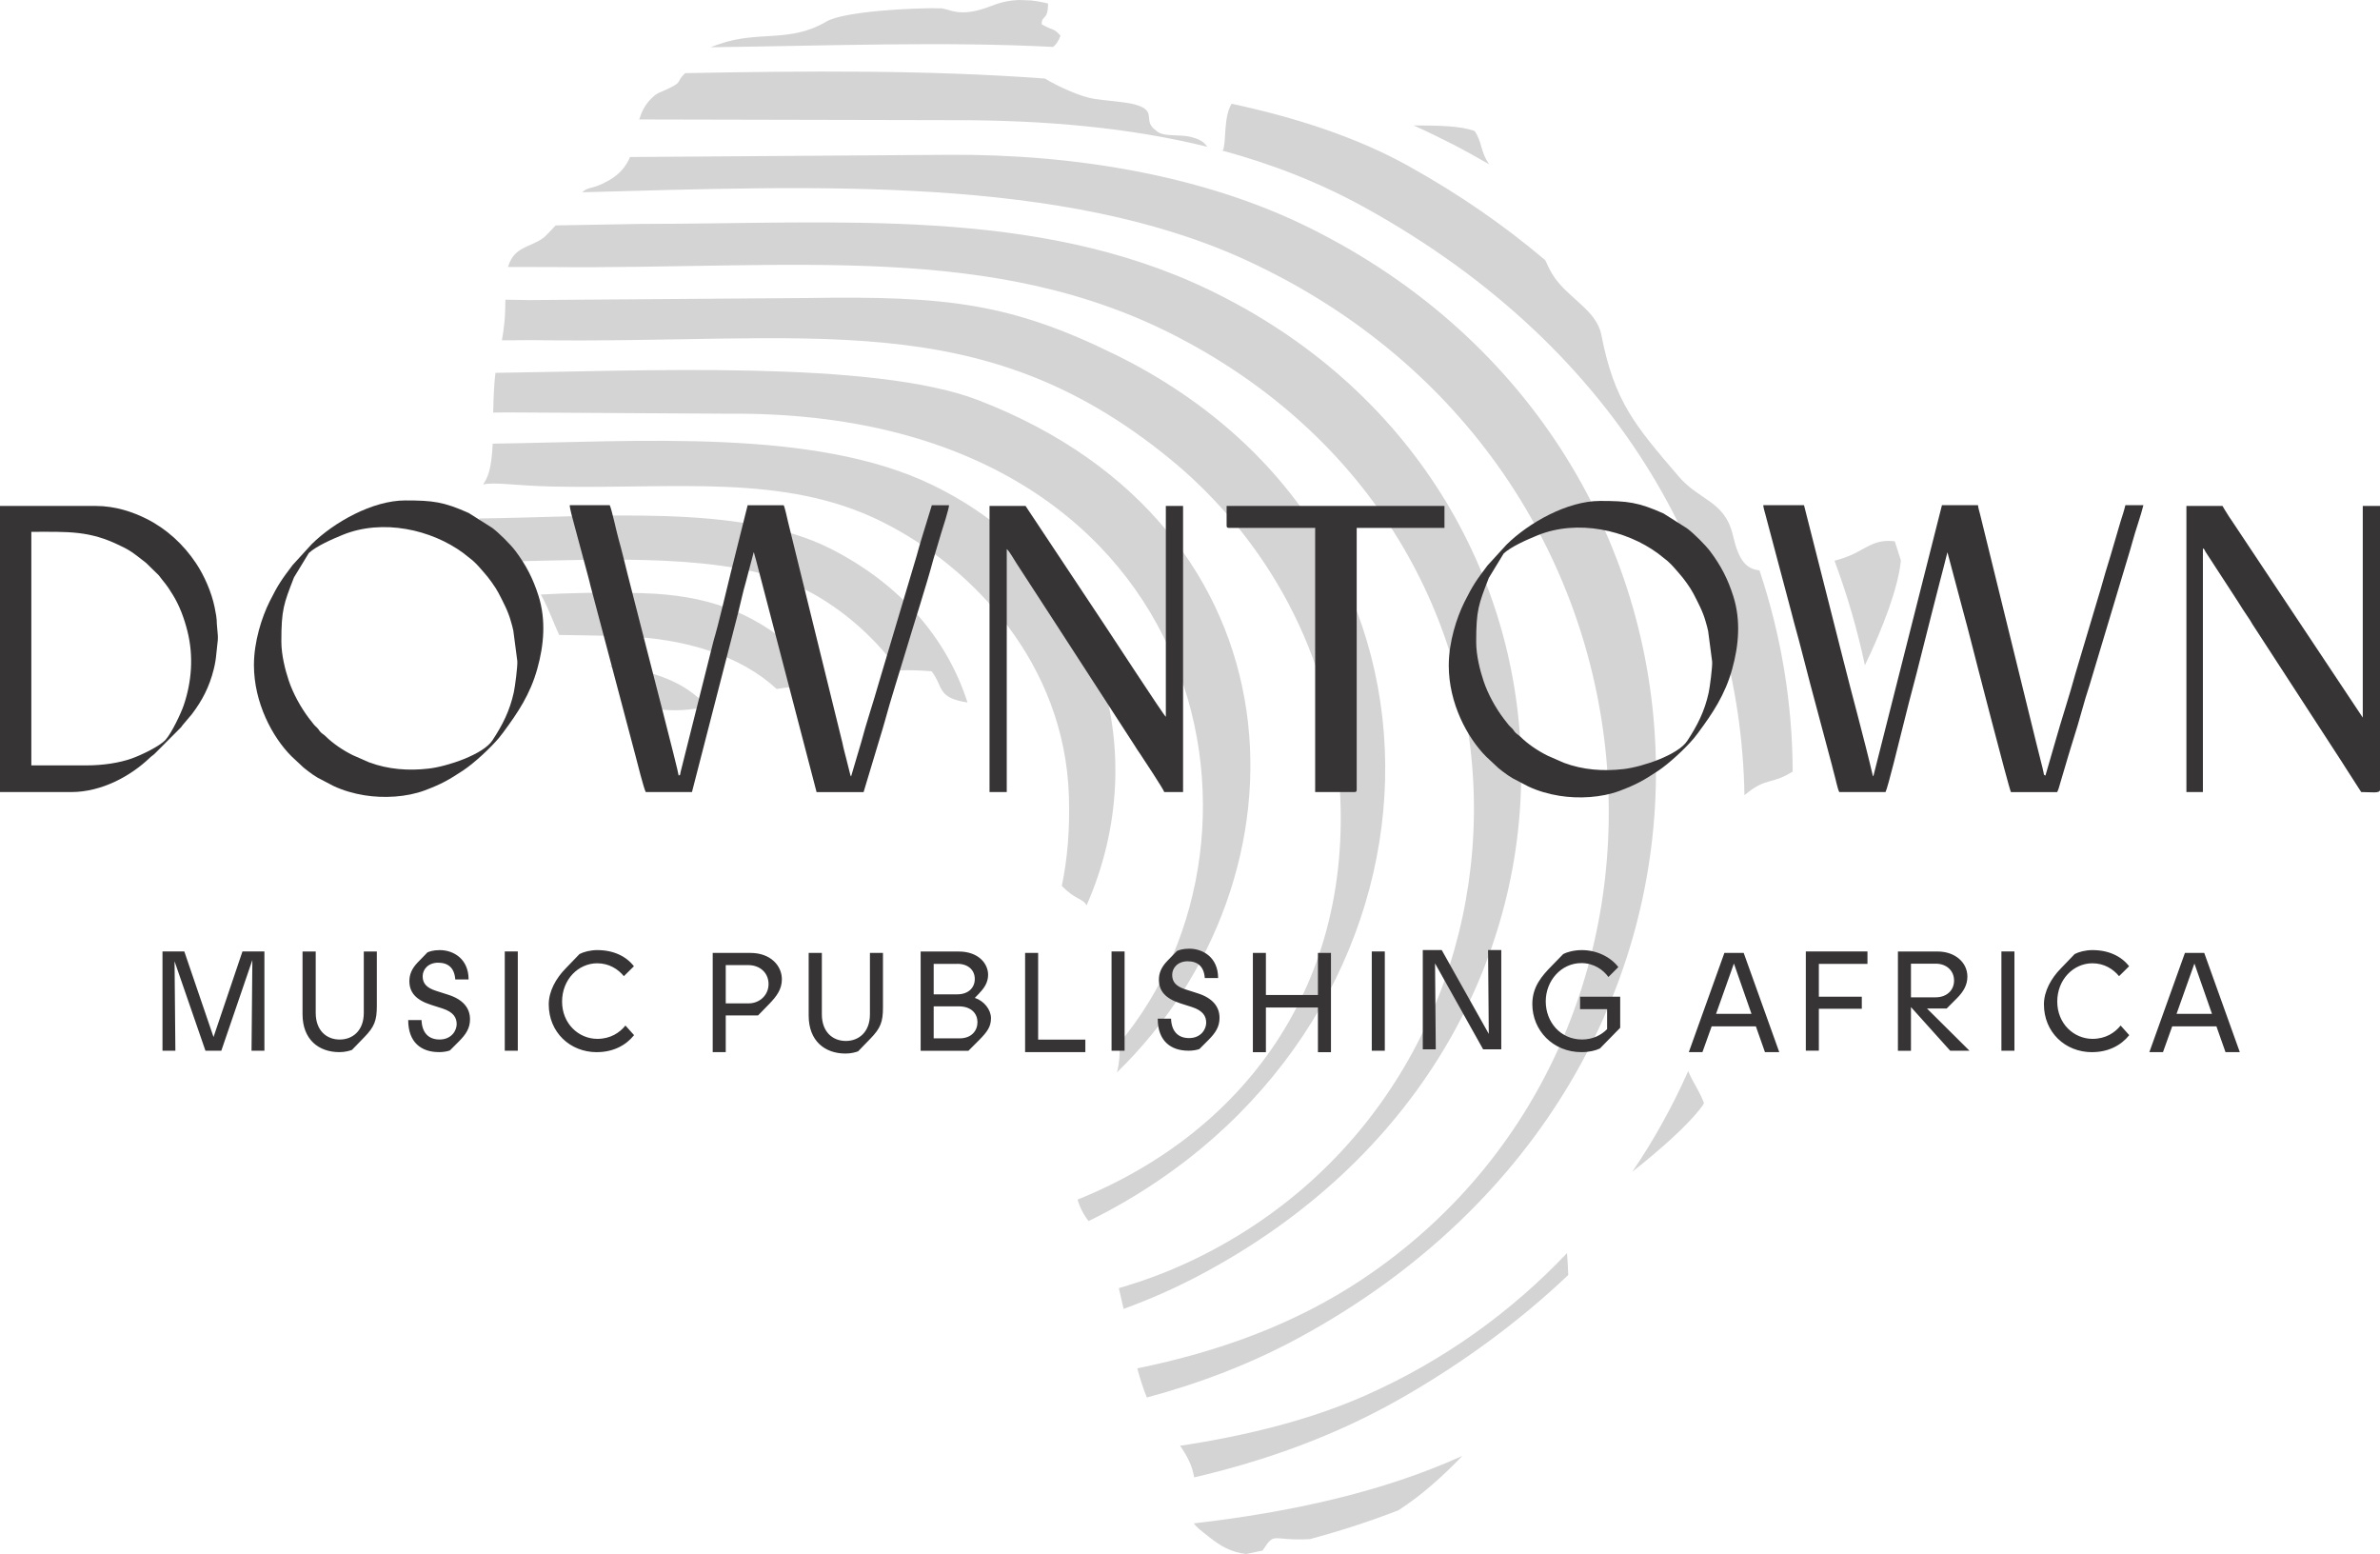
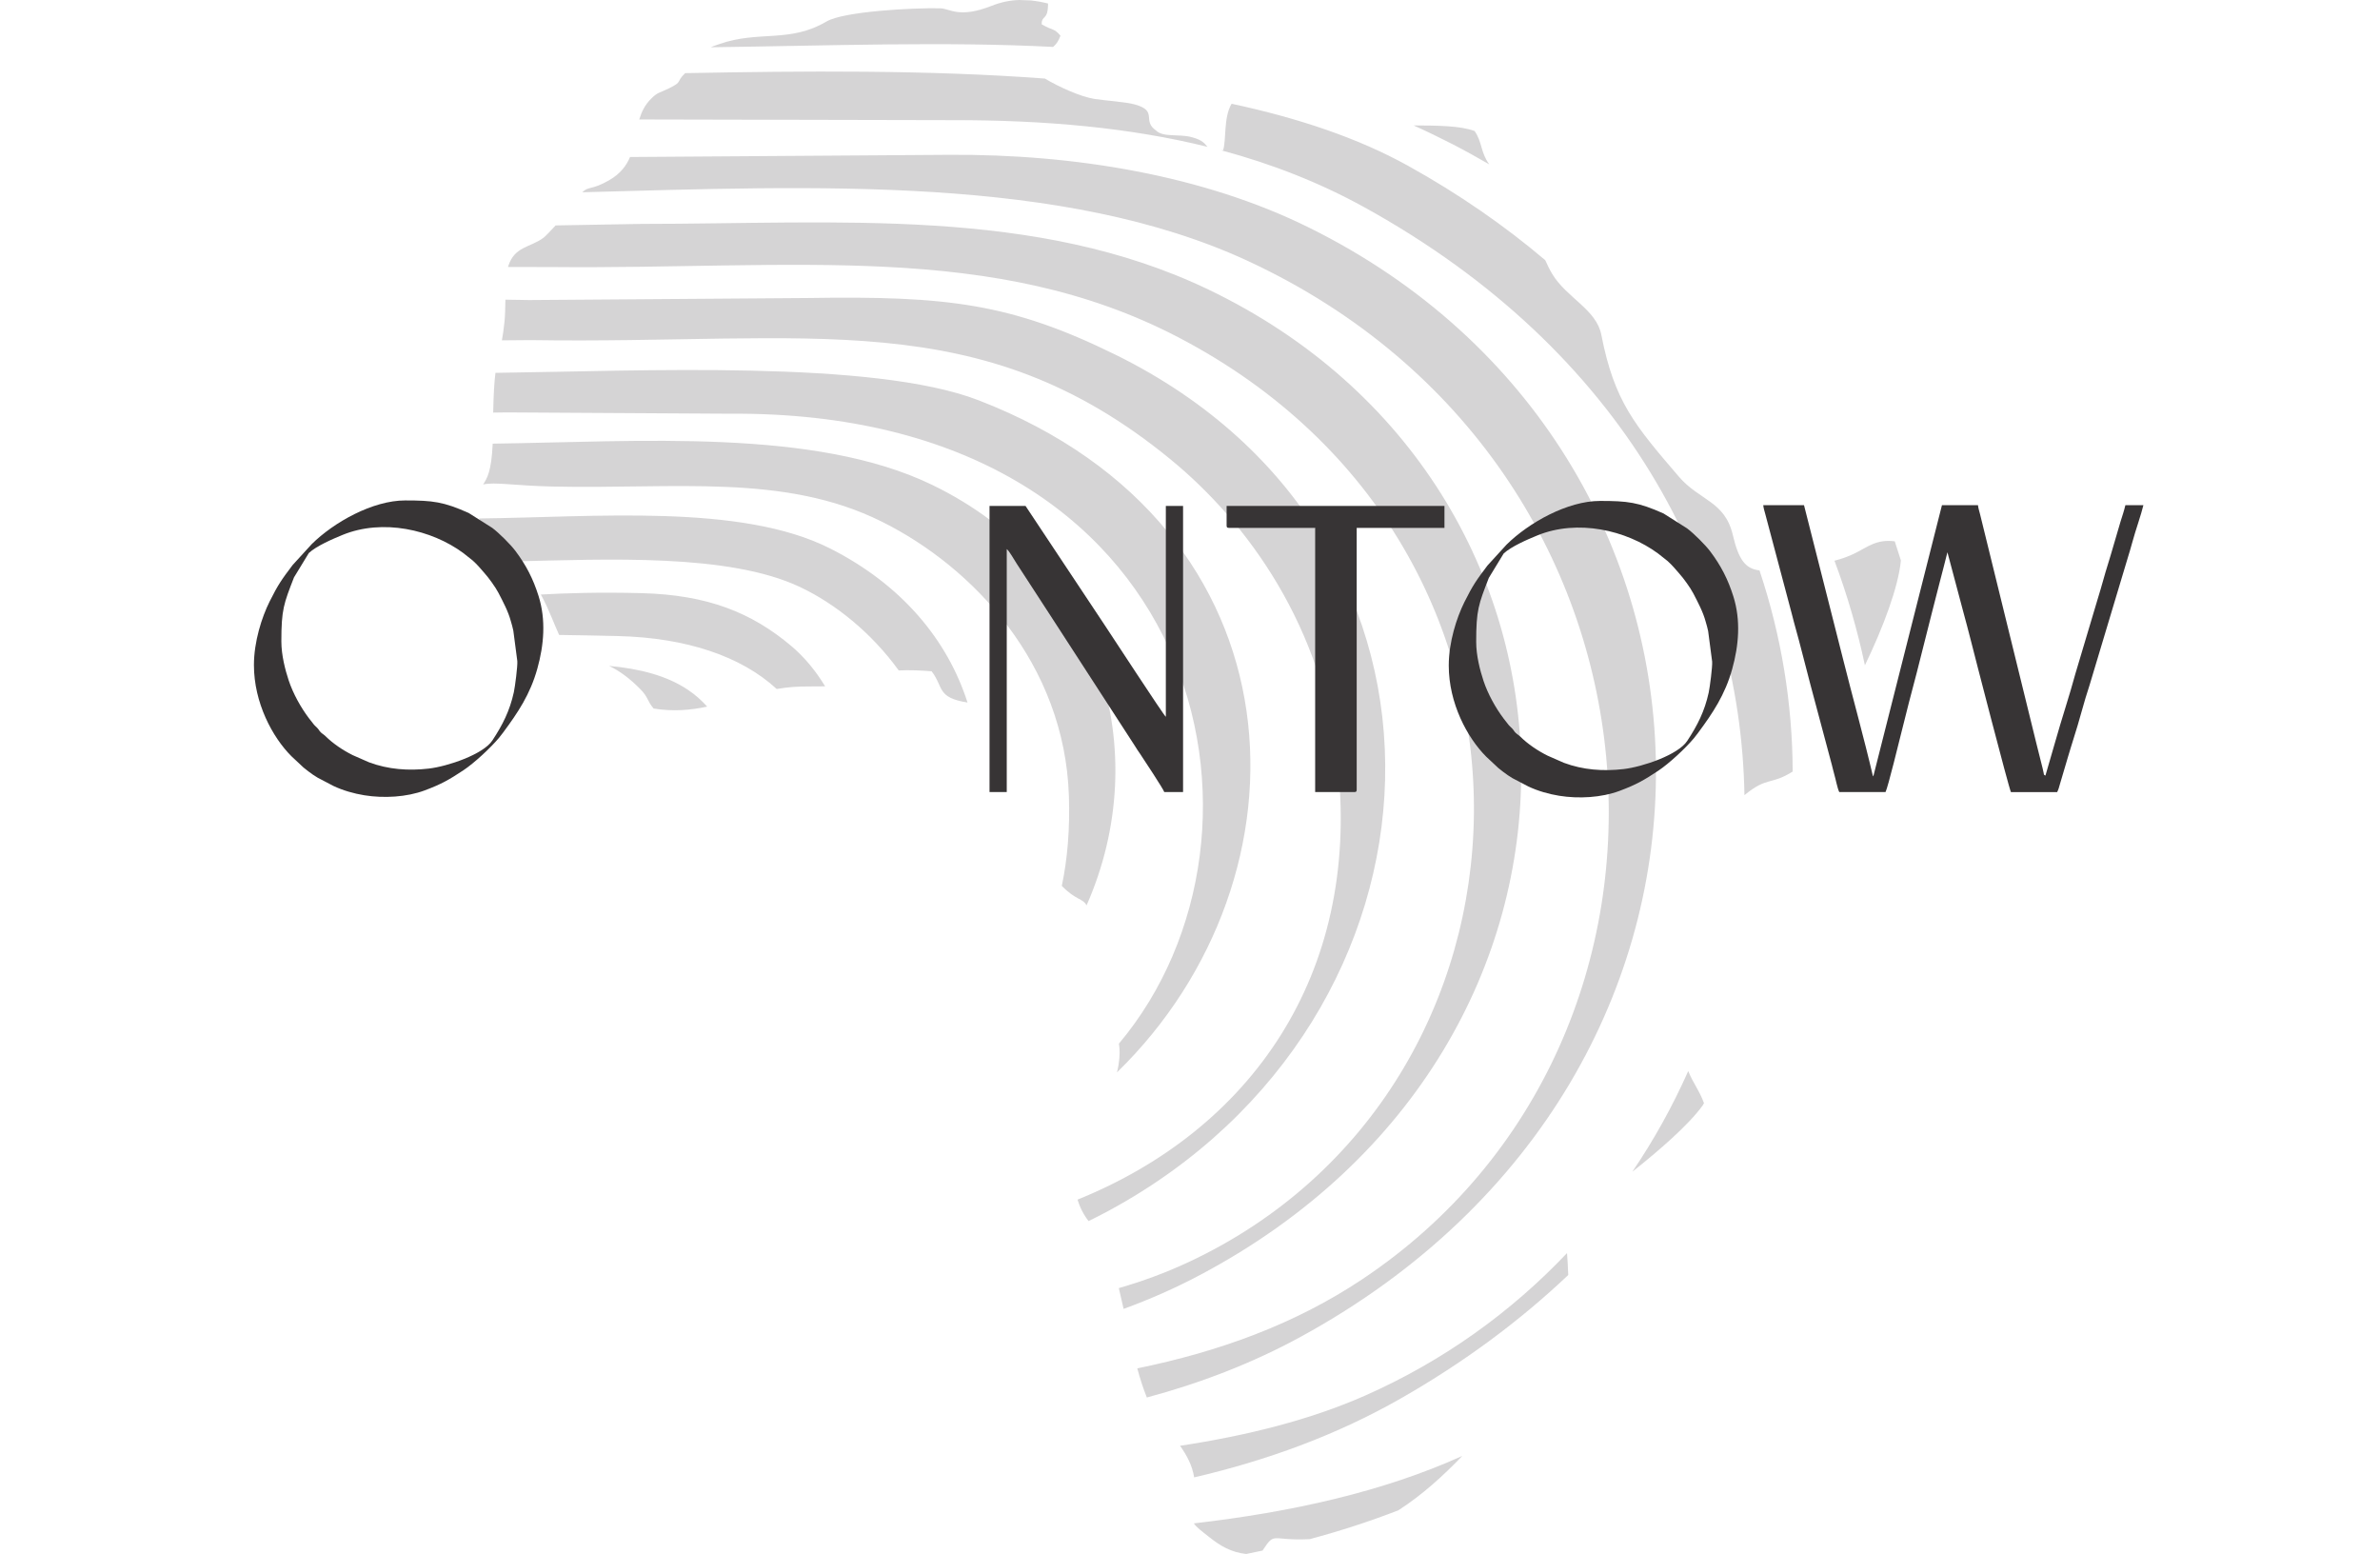
<svg xmlns="http://www.w3.org/2000/svg" viewBox="0 0 487.58 318.29">
  <g fill="#373435">
    <path d="m305.09 33.66c-1.82-2.54-1.39-4.48-2.99-6.82-3.01-1.11-7.54-1.12-12.5-1.15 2.72 1.22 5.42 2.53 8.13 3.92 2.51 1.3 4.95 2.66 7.36 4.05m76.96 102.62c3.74-7.75 6.85-15.99 7.38-21.49-.41-1.32-.83-2.62-1.26-3.92-3.76-.47-5.56 1.17-8.19 2.47-1.3.64-2.7 1.13-4.16 1.51 2.64 7.03 4.7 14.2 6.24 21.43zm-24.66 26.58c4.62-3.84 5.38-2 9.87-4.83-.05-13.91-2.31-27.79-6.8-41.2-2.84-.33-4.26-2.11-5.46-7.24-1.64-7-6.81-7.01-11.08-11.99-9.04-10.55-13.2-15.37-15.86-29.02-1.02-5.23-7.09-7.55-10.06-12.47-.52-.87-.99-1.82-1.43-2.82-8.32-7.05-17.66-13.54-28.06-19.31-10.33-5.74-22.64-9.83-36.2-12.73-1.69 2.86-1.04 7.4-1.74 9.53h-.39c10.39 2.79 20.13 6.6 29.31 11.66 53.35 29.42 77.12 75.49 77.89 120.42zm-22.98 77.14c5.61-4.45 11.49-9.57 14.38-13.53l.3-.51c-.87-2.46-2.26-4.17-3.23-6.58-3.2 7.19-7.02 14.09-11.45 20.62zm-89.83 72.02c.52.79 1.52 1.52 3.23 2.87 2.17 1.72 4.37 3.05 7.49 3.4 1.11-.23 2.23-.46 3.35-.7 2.66-4.03 1.62-1.93 9.67-2.34 6.2-1.66 12.26-3.62 18.16-5.91 4.89-3.14 9.3-7.18 13.09-11.13-16.25 7.35-35.04 11.51-54.98 13.81zm-2.83-15.9c1.37 1.94 2.52 4.04 2.89 6.48 14.89-3.47 29.06-8.61 42.25-16.12 13.05-7.43 24.51-15.97 34.39-25.33-.04-1.5-.15-3-.25-4.49-11.45 12.08-25.36 22.12-41.42 29.21-11.18 4.93-24.04 8.16-37.87 10.26zm-143.6-189.93c1.05 3.24 3.86 6.04 6.7 8.81 19.76-.46 44.42-1.65 59 5.21 7.3 3.44 14.72 9.43 20.27 17.11 2.28-.11 4.64 0 6.74.17 2.52 3.3 1 5.39 7.35 6.4-4.03-12.63-13.3-24.06-28.18-31.57-18.28-9.22-48.16-6.38-71.87-6.13zm2.79-15.32c-.26 5.74-1.16 7.09-1.96 8.36 2.39-.55 6.49.25 14.12.42 25.19.57 47.52-2.74 67.48 7.16 18.9 9.37 37.5 29.25 38.4 56.16.23 6.89-.3 13.02-1.45 18.48 2.89 2.96 4.27 2.5 5.07 3.99 13.93-31.5 3.15-69.34-31.66-86.14-24.08-11.64-60.18-8.83-90-8.43zm.56-14.49c-.23 1.84-.39 4.32-.46 8.13l2.79-.04 45.77.27c97.34-.69 115.9 85.9 79.63 129.02.19 1.14.21 2.51-.07 4.3-.1.62-.21 1.15-.34 1.6 41.09-39.98 39.15-111.64-28.36-137.68-21.54-8.32-69.43-5.98-98.97-5.61zm2.04-15c-.03 1.68-.05 3.31-.19 4.55-.16 1.57-.34 2.77-.53 3.78l5.87-.05c57.33.89 92.01-7.58 131.03 24.36 15.99 13.08 31.46 34.58 34.4 63.09 4.41 42.63-17.93 74.27-53.37 88.6.24.77.52 1.51.89 2.22.43.86.89 1.55 1.37 2.17 1.42-.69 2.84-1.41 4.25-2.18 72.36-39.21 77.86-137.53 1.32-175.24-21.49-10.58-34.59-12.09-63.08-11.64l-57.08.42zm10.29-15.21c-1.1 1.2-2.11 2.25-2.5 2.54-2.73 2.02-5.9 1.74-7.19 5.76l-.06.21 9.06.02c49.5.46 90.46-5.37 128.38 14.45 83.03 43.41 77.49 154.17 1.9 189.39-4.68 2.18-9.41 3.91-14.21 5.29.34 1.41.67 2.83.98 4.26 5.36-1.96 10.64-4.27 15.76-7 89.16-47.32 85.49-161.57 1.63-201.78-35.42-16.98-75.81-13.46-116.16-13.45l-17.58.31zm15.24-14c-.76 1.79-1.99 3.44-4.32 4.77-3.51 2.02-4.11 1.14-5.47 2.44 47.56-1.26 98.58-3.58 136.69 14.22 89.92 41.99 97.31 159.06 22.99 208.5-13.71 9.12-29.21 14.75-45.97 18.17.57 2.11 1.21 4.12 1.96 5.97 10.96-2.95 21.51-6.97 31.53-12.44 99-54.02 94.49-181.34 1.66-227.2-21.53-10.65-47.93-15.06-73.76-14.89l-65.32.45zm11.31-17.2c-1.98 1.88-.41 1.68-3.28 3.1-2.06 1.02-2.33.76-3.74 2.18-1.26 1.26-1.94 2.7-2.4 4.22l64.09.14c19.15-.03 36.48 1.55 52.31 5.46-.54-.58-.86-1.37-3.31-2-2.62-.67-5.76.1-7.22-1.34-2.96-2.08.49-3.98-4.32-5.33-1.94-.54-5.99-.78-8.26-1.13-2.89-.46-7.31-2.46-10.19-4.18-23.99-1.79-49.5-1.57-73.68-1.11zm73.02-9.98c0-2.04 1.3-.61 1.31-4.27-1.21-.3-2.37-.51-3.51-.63l-2.36-.09c-1.88.05-3.74.42-5.76 1.22-6.62 2.6-8.49.53-10.42.48-5.57-.13-19.81.63-23.33 2.7-7.6 4.48-13.84 1.78-21.97 4.63-.86.3-1.41.49-1.77.65 24.72-.32 47.93-1.21 70.16-.07.6-.51 1.13-1.2 1.5-2.3-1.33-1.58-1.47-.96-3.84-2.33zm-98.86 125.06c4.08.06 8.26.13 12.14.23 13.93.35 25.18 4.14 32.44 10.84 1.1-.19 2.22-.33 3.38-.42 2-.15 4.29-.07 6.54-.12-1.88-3.12-4.18-5.93-6.89-8.23-8.12-6.86-17.11-10.5-30.68-10.86-8.94-.23-15.65.01-20.68.28.13.23.26.45.38.68 1.41 2.72 2.24 5.11 3.38 7.6zm30.34 14.68c-1.14-1.27-2.42-2.41-3.84-3.37-4.4-3-10.07-4.4-16.26-4.97 2.15 1.03 4.15 2.49 6.39 4.75 1.71 1.74 1.31 2.28 2.73 3.98 4.04.66 7.58.33 10.98-.39z" opacity=".21" />
-     <path d="m449.56 197.35 3.6 10.31h-7.26zm9.3 18.15-7.29-20.33h-3.95l-7.29 20.33h2.79l1.89-5.28h9.06l1.86 5.28zm-30.26 0c3.28 0 5.92-1.36 7.61-3.48l-1.77-1.97c-1.16 1.45-3.05 2.73-5.75 2.73-3.83 0-7.23-3.11-7.23-7.64s3.34-7.84 7.2-7.84c2.44 0 4.3 1.22 5.46 2.64l2.06-2.03c-1.57-2.03-4.15-3.31-7.52-3.31-1.42 0-2.82.38-3.63.81l-2.82 2.93c-2 2.03-3.48 4.68-3.48 7.38 0 5.66 4.3 9.79 9.87 9.79zm-15.91-.29v-20.33h-2.67v20.33zm-21.2-17.83h5.08c2.15 0 3.75 1.39 3.75 3.46s-1.6 3.43-3.75 3.43h-5.08v-6.88zm0 17.83v-8.94l8.04 8.94h3.95l-8.71-8.65h4.04l2.06-2.06c1.39-1.39 2.18-2.76 2.18-4.47 0-2.99-2.64-5.14-6.07-5.14h-8.16v20.33h2.67zm-18.87 0v-8.6h8.8v-2.47h-8.8v-6.71h9.96v-2.56h-12.63v20.33h2.67zm-17.4-17.86 3.6 10.31h-7.26zm9.29 18.15-7.29-20.33h-3.95l-7.29 20.33h2.79l1.89-5.28h9.06l1.86 5.28zm-40.82-8.8h5.55v4.09c-1.19 1.22-2.93 2.12-5.14 2.12-4.41 0-7.43-3.57-7.43-7.81s3.17-7.84 7.29-7.84c2.58 0 4.5 1.39 5.55 2.85l2.03-2.03c-1.51-2-4.33-3.48-7.46-3.48-1.74 0-3.19.46-3.83.81l-2.29 2.35c-2.12 2.15-4.04 4.36-4.04 7.9 0 5.37 4.21 9.84 10.08 9.84 1.54 0 2.87-.32 3.77-.75l4.15-4.24v-6.36h-8.22v2.55zm-18.68 5.08-9.65-17.19h-3.88v20.33h2.66l-.15-17.6 9.85 17.6h3.72v-20.33h-2.71l.15 17.19zm-21.31 3.43v-20.33h-2.67v20.33zm-13.7-11.41h-10.66v-8.62h-2.67v20.33h2.67v-9.15h10.66v9.15h2.67v-20.33h-2.67zm-26.54 11.41c.9 0 1.74-.15 2.26-.35l1.83-1.83c1.51-1.51 2.29-2.76 2.29-4.56 0-2.26-1.39-4.04-4.47-5.02l-2.53-.81c-1.89-.61-2.7-1.51-2.7-2.96s1.16-2.79 3.17-2.79 3.34 1.02 3.51 3.43h2.73c0-4.18-3.05-6.01-5.92-6.01-1.31 0-2.09.29-2.5.46l-2.03 2.09c-1.22 1.28-1.68 2.5-1.68 3.8 0 2.21 1.22 3.83 4.41 4.85l2.35.75c2.32.75 2.93 1.92 2.93 3.22s-1.05 3.14-3.51 3.14c-2.29 0-3.6-1.42-3.69-3.98h-2.73c0 4.62 2.73 6.56 6.27 6.56zm-13.07 0v-20.33h-2.67v20.33zm-8.04.29v-2.56h-9.67v-17.77h-2.67v20.33zm-31.07-2.82v-6.56h5.11c2.67 0 3.86 1.54 3.86 3.25s-1.19 3.31-3.69 3.31zm4.85-15.27c2.18 0 3.57 1.25 3.57 3.11s-1.39 3.14-3.57 3.14h-4.85v-6.24h4.85zm4.47 6.04c.96-.99 1.83-2.15 1.83-3.8 0-2.24-1.92-4.76-6.04-4.76h-7.78v20.33h9.79l2.24-2.24c1.63-1.66 2.38-2.7 2.38-4.44s-1.42-3.54-3.31-4.15l.9-.93zm-27.38 12.34c1.16 0 2.15-.29 2.58-.46l2.53-2.61c2.06-2.12 2.56-3.4 2.56-6.39v-11.15h-2.67v12.57c0 3.66-2.29 5.46-4.94 5.46s-4.91-1.8-4.91-5.46v-12.57h-2.7v12.83c0 5.23 3.34 7.78 7.55 7.78zm-24.54-10.28v-7.84h4.59c2.44 0 4.18 1.6 4.18 3.89s-1.86 3.95-4.06 3.95h-4.7zm5.08-10.34h-7.75v20.33h2.67v-7.52h6.62l2.32-2.38c1.51-1.57 2.56-2.99 2.56-5.02 0-2.79-2.32-5.4-6.42-5.4zm-31.47 20.33c3.28 0 5.92-1.36 7.61-3.48l-1.77-1.97c-1.16 1.45-3.05 2.73-5.75 2.73-3.83 0-7.23-3.11-7.23-7.64s3.34-7.84 7.2-7.84c2.44 0 4.3 1.22 5.46 2.64l2.06-2.03c-1.57-2.03-4.15-3.31-7.52-3.31-1.42 0-2.82.38-3.63.81l-2.82 2.93c-2 2.03-3.48 4.68-3.48 7.38 0 5.66 4.3 9.79 9.87 9.79zm-16.21-.29v-20.33h-2.67v20.33zm-16.17.29c.9 0 1.74-.15 2.26-.35l1.83-1.83c1.51-1.51 2.29-2.76 2.29-4.56 0-2.26-1.39-4.04-4.47-5.02l-2.53-.81c-1.89-.61-2.7-1.51-2.7-2.96s1.16-2.79 3.17-2.79 3.34 1.02 3.51 3.43h2.73c0-4.18-3.05-6.01-5.92-6.01-1.31 0-2.09.29-2.5.46l-2.03 2.09c-1.22 1.28-1.68 2.5-1.68 3.8 0 2.21 1.22 3.83 4.41 4.85l2.35.75c2.32.75 2.93 1.92 2.93 3.22s-1.05 3.14-3.51 3.14c-2.29 0-3.6-1.42-3.69-3.98h-2.73c0 4.62 2.73 6.56 6.27 6.56zm-20.38 0c1.16 0 2.15-.29 2.58-.46l2.53-2.61c2.06-2.12 2.56-3.4 2.56-6.39v-11.15h-2.67v12.57c0 3.66-2.29 5.46-4.94 5.46s-4.91-1.8-4.91-5.46v-12.57h-2.7v12.83c0 5.23 3.34 7.78 7.55 7.78zm-25.79-3.11-5.98-17.51h-4.47v20.33h2.64l-.17-18.32 6.33 18.32h3.25l6.36-18.58-.17 18.58h2.64v-20.33h-4.5l-5.92 17.51z" fill-rule="evenodd" />
-     <path d="m17.66 156.77h-11.24v-47.84c7.53 0 11.89-.31 18.3 2.89.39.19.76.35 1.18.59 1.61.88 2.81 1.98 4.02 2.88l2.6 2.54c1.35 1.82 1.38 1.55 2.89 4.01 1.41 2.3 2.33 4.82 2.99 7.45 1.29 5.12.87 10.37-.77 15.19-.55 1.62-2.47 5.67-3.71 7.04-1.19 1.33-5.03 3.16-6.92 3.83-2.53.9-5.86 1.42-9.33 1.42m-17.67 5.46h14.61c6.2 0 12.17-3.27 16.09-7.03.4-.39.62-.45 1.05-.88l5.37-5.39c.21-.27.14-.25.41-.55l1.77-2.09c2.14-2.82 3.58-5.59 4.48-9.17.28-1.12.44-2.07.55-3.3.24-2.65.46-2.61.17-5.15-.21-1.76.11-1.18-.53-4.29-.64-3.1-2.11-6.47-3.82-9.03-2.56-3.84-6.01-7.02-10.17-9.1-2.75-1.38-6.35-2.62-10.38-2.62h-19.6z" />
    <path d="m57.64 131.4c0-6.56.48-7.71 2.59-13.14l3.04-4.99c1.54-1.43 4.84-2.86 6.89-3.7 8.25-3.38 18.24-1.09 24.73 3.69l1.97 1.56c1.13 1.02 1.56 1.65 2.33 2.49.93 1.03 2.33 2.97 2.93 4.13.93 1.8 1.99 3.76 2.54 5.81.19.7.37 1.22.5 1.91l.82 6.25c.08 1.01-.47 5.26-.71 6.36-.84 3.83-2.3 6.7-4.4 9.89-1.88 2.86-9.16 5.31-13.02 5.76-4.16.49-8.33.18-12.24-1.28l-3.35-1.47c-2.01-1-4.03-2.36-5.58-3.89-.47-.46-.8-.53-1.2-1.05-.23-.31-.18-.32-.49-.64-.24-.25-.42-.38-.65-.64l-1.06-1.35c-1.65-2.19-3.22-4.99-4.14-7.74-.72-2.17-1.5-5.19-1.5-7.97m-5.62 4.83c0 7.71 3.79 14.78 7.67 18.66l2.49 2.33c.35.3.6.49.99.78.69.51 1.15.86 1.91 1.3l3.27 1.71c1.97.92 4.14 1.54 6.3 1.89 3.97.64 8.64.39 12.36-1 3.49-1.31 4.98-2.18 7.92-4.12 2.2-1.46 5.53-4.54 7.31-6.66l.84-1.08c3.03-4.09 5.53-7.8 7-13.07 1.36-4.85 1.79-9.99.25-14.89-1.1-3.5-2.53-6.29-4.74-9.23-1.01-1.34-3.4-3.72-4.75-4.72l-4.82-3.05c-5.17-2.31-7.37-2.57-13.01-2.57-6.66 0-14.61 4.46-19.15 8.95l-3.91 4.28c-2.25 2.98-2.97 3.98-4.72 7.48-1.6 3.21-3.21 8.22-3.21 13z" />
    <path d="m302.42 131.5c0-6.56.48-7.71 2.59-13.14l3.04-4.99c1.54-1.43 4.84-2.86 6.89-3.7 8.25-3.38 18.24-1.09 24.73 3.69l1.97 1.56c1.13 1.02 1.56 1.65 2.33 2.49.93 1.03 2.33 2.97 2.93 4.13.93 1.8 1.99 3.76 2.54 5.81.19.7.37 1.22.5 1.91l.82 6.25c.08 1.01-.47 5.26-.71 6.36-.84 3.83-2.3 6.7-4.4 9.89-1.88 2.86-9.16 5.31-13.02 5.76-4.16.49-8.33.18-12.24-1.28l-3.35-1.47c-2.01-1-4.03-2.36-5.58-3.89-.47-.46-.8-.53-1.2-1.05-.23-.31-.18-.32-.49-.64-.24-.25-.42-.38-.65-.64l-1.06-1.35c-1.65-2.19-3.22-4.99-4.14-7.74-.72-2.17-1.5-5.19-1.5-7.97m-5.62 4.83c0 7.71 3.79 14.78 7.67 18.66l2.49 2.33c.35.3.6.49.99.78.69.51 1.15.86 1.91 1.3l3.27 1.71c1.97.92 4.14 1.54 6.3 1.89 3.97.64 8.64.39 12.36-1 3.49-1.31 4.98-2.18 7.92-4.12 2.2-1.46 5.53-4.54 7.31-6.66l.84-1.08c3.03-4.09 5.53-7.8 7-13.07 1.36-4.85 1.79-9.99.25-14.89-1.1-3.5-2.53-6.29-4.74-9.23-1.01-1.34-3.4-3.72-4.75-4.72l-4.82-3.05c-5.17-2.31-7.37-2.57-13.01-2.57-6.66 0-14.61 4.46-19.15 8.95l-3.91 4.28c-2.25 2.98-2.97 3.98-4.72 7.48-1.6 3.21-3.21 8.22-3.21 13z" />
    <path d="m251.29 107.64c0 .37.11.48.48.48h17.66v54.11h8.03c.37 0 .48-.11.48-.48v-53.62h17.98v-4.5h-44.63z" />
-     <path d="m447.93 162.23h3.37v-49.93c.46.34.23.2.55.74l6.58 10.11c.39.58.61 1 .99 1.57l1.54 2.31c.19.31.28.5.48.81l18.21 28.03c.39.57.62 1.01 1 1.57l3.08 4.79c2.16 0 3.85.34 3.85-.48v-58.12h-3.53v43.35l-26.94-40.49c-.32-.48-.59-.84-.89-1.36-.34-.59-.61-.93-.91-1.5h-7.39v58.6z" />
    <path d="m202.72 162.23h3.53v-49.77c.51.37 1.55 2.25 2.02 2.96l6.07 9.34c.72 1.08 1.33 2.08 2.02 3.11l16.16 24.94c.33.58.68 1.04 1.02 1.55.89 1.33 4.83 7.31 4.98 7.87h3.85v-58.6h-3.53v43.19c-.49-.36-11.42-17.15-12.59-18.88l-16.15-24.31h-7.38z" />
-     <path d="m132.29 162.23h9.47l9.47-36.76c.52-2.02.94-4.13 1.54-6.16l1.61-6.1s.04-.07.06-.1c.12.53.27.9.42 1.51l12.43 47.62h9.63l3.27-10.86c.39-1.32.75-2.42 1.1-3.72 1.07-4.01 3.12-10.4 4.4-14.7 1.66-5.59 4.03-12.82 5.49-18.27l1.66-5.57c.3-.91 1.57-4.92 1.59-5.64h-3.53l-2.11 6.88c-.35 1.12-.66 2.27-1 3.49l-7.74 25.98c-1.09 3.87-2.65 8.51-3.6 12.14l-2.09 7.06c-.08-.13-.08-.07-.16-.32l-.32-1.28c-.15-.59-.31-1.26-.45-1.8-.3-1.2-.61-2.27-.85-3.49l-11.13-45.22c-.22-.87-.6-2.82-.9-3.44h-7.38l-3.47 13.87c-.97 3.89-2.44 10.31-3.5 13.84l-6.77 26.94c-.19.79.12.36-.39.73-.08-.96-6.81-26.91-7-27.68-1.17-4.7-2.36-9.13-3.53-13.81-.6-2.38-1.11-4.58-1.77-6.9-.42-1.47-1.4-6.11-1.83-7h-8.19c0 .69.62 2.87.83 3.66l2.96 11.01c.19.67.28 1.11.45 1.8l9.28 35.03c.3 1.2 1.64 6.48 2.05 7.26" />
    <path d="m376.81 162.23h9.47c.48-.9 2.94-10.98 3.24-12.17 1.01-4.03 2.07-8.28 3.15-12.26l3.11-12.3c.49-1.96 1.06-4.09 1.57-6.13.52-2.09 1.11-4.15 1.61-6.26l3.24 12.17c.53 1.96 1.09 4.03 1.61 6.1.54 2.18 7.69 29.88 8.16 30.86h9.47c.26-.5.4-1.02.58-1.67l1.65-5.58c.39-1.23.74-2.51 1.13-3.69 1.15-3.49 2.13-7.57 3.29-11l7.71-25.69c.39-1.32.75-2.42 1.09-3.72.56-2.1 1.79-5.57 2.22-7.42h-3.69c-.27 1.15-.64 2.24-.99 3.35l-2.04 6.95c-.36 1.15-.69 2.26-1.05 3.45-.37 1.25-.63 2.23-1 3.49-.18.6-.35 1.19-.52 1.73l-4.65 15.58c-1.18 4.39-2.85 9.36-4.11 13.87l-2.02 6.97c-.49-.36-.14.26-.58-1.51-.16-.65-.26-1.04-.42-1.67-.28-1.11-.56-2.25-.87-3.47l-11.53-46.91c-.15-.61-.37-1.25-.42-1.83h-7.38l-14.01 55.34s-.04.08-.06.11c0 .02-.04.07-.06.1-1.77-7.59-4.23-16.44-6.17-24.18l-7.96-31.37h-8.35c.04.52.27 1.3.42 1.83l5.36 20.17c.61 2.46 1.34 4.88 1.96 7.35.3 1.21.65 2.42.96 3.69.29 1.16.62 2.43.96 3.7l4.4 16.47c.2.71.28 1.23.49 1.92.32 1.08.62 2.79 1.02 3.63" />
  </g>
</svg>